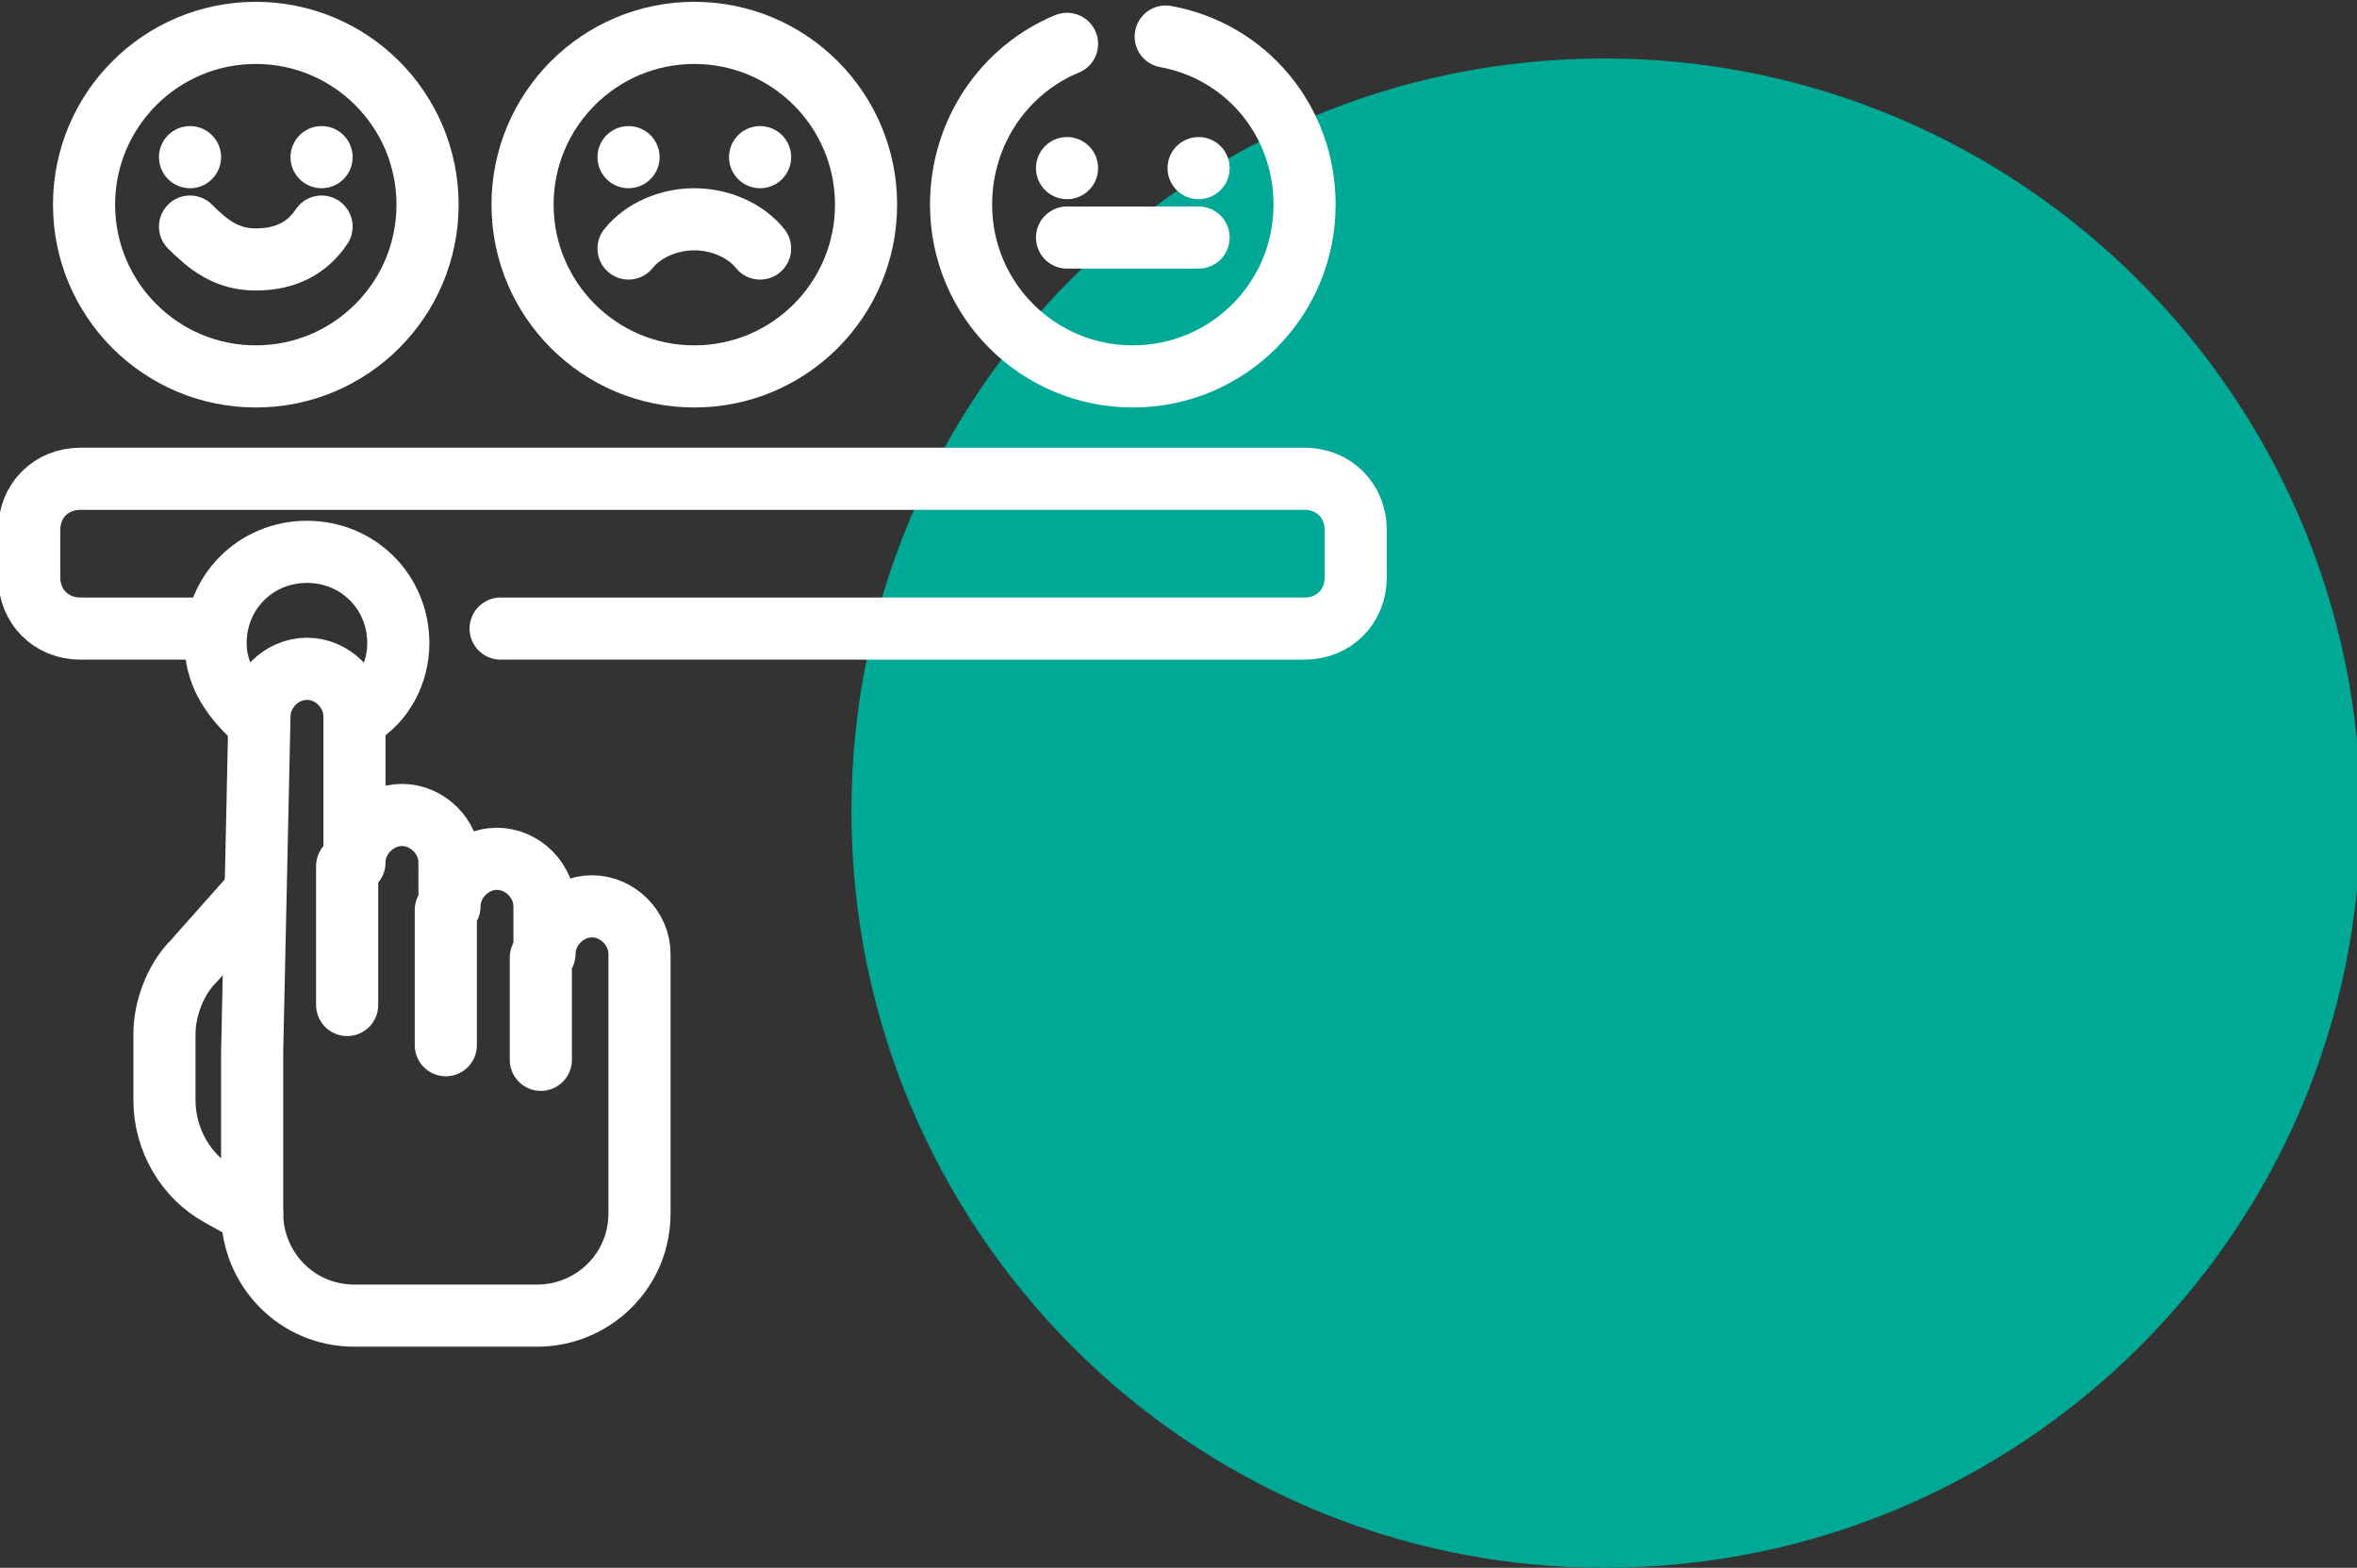
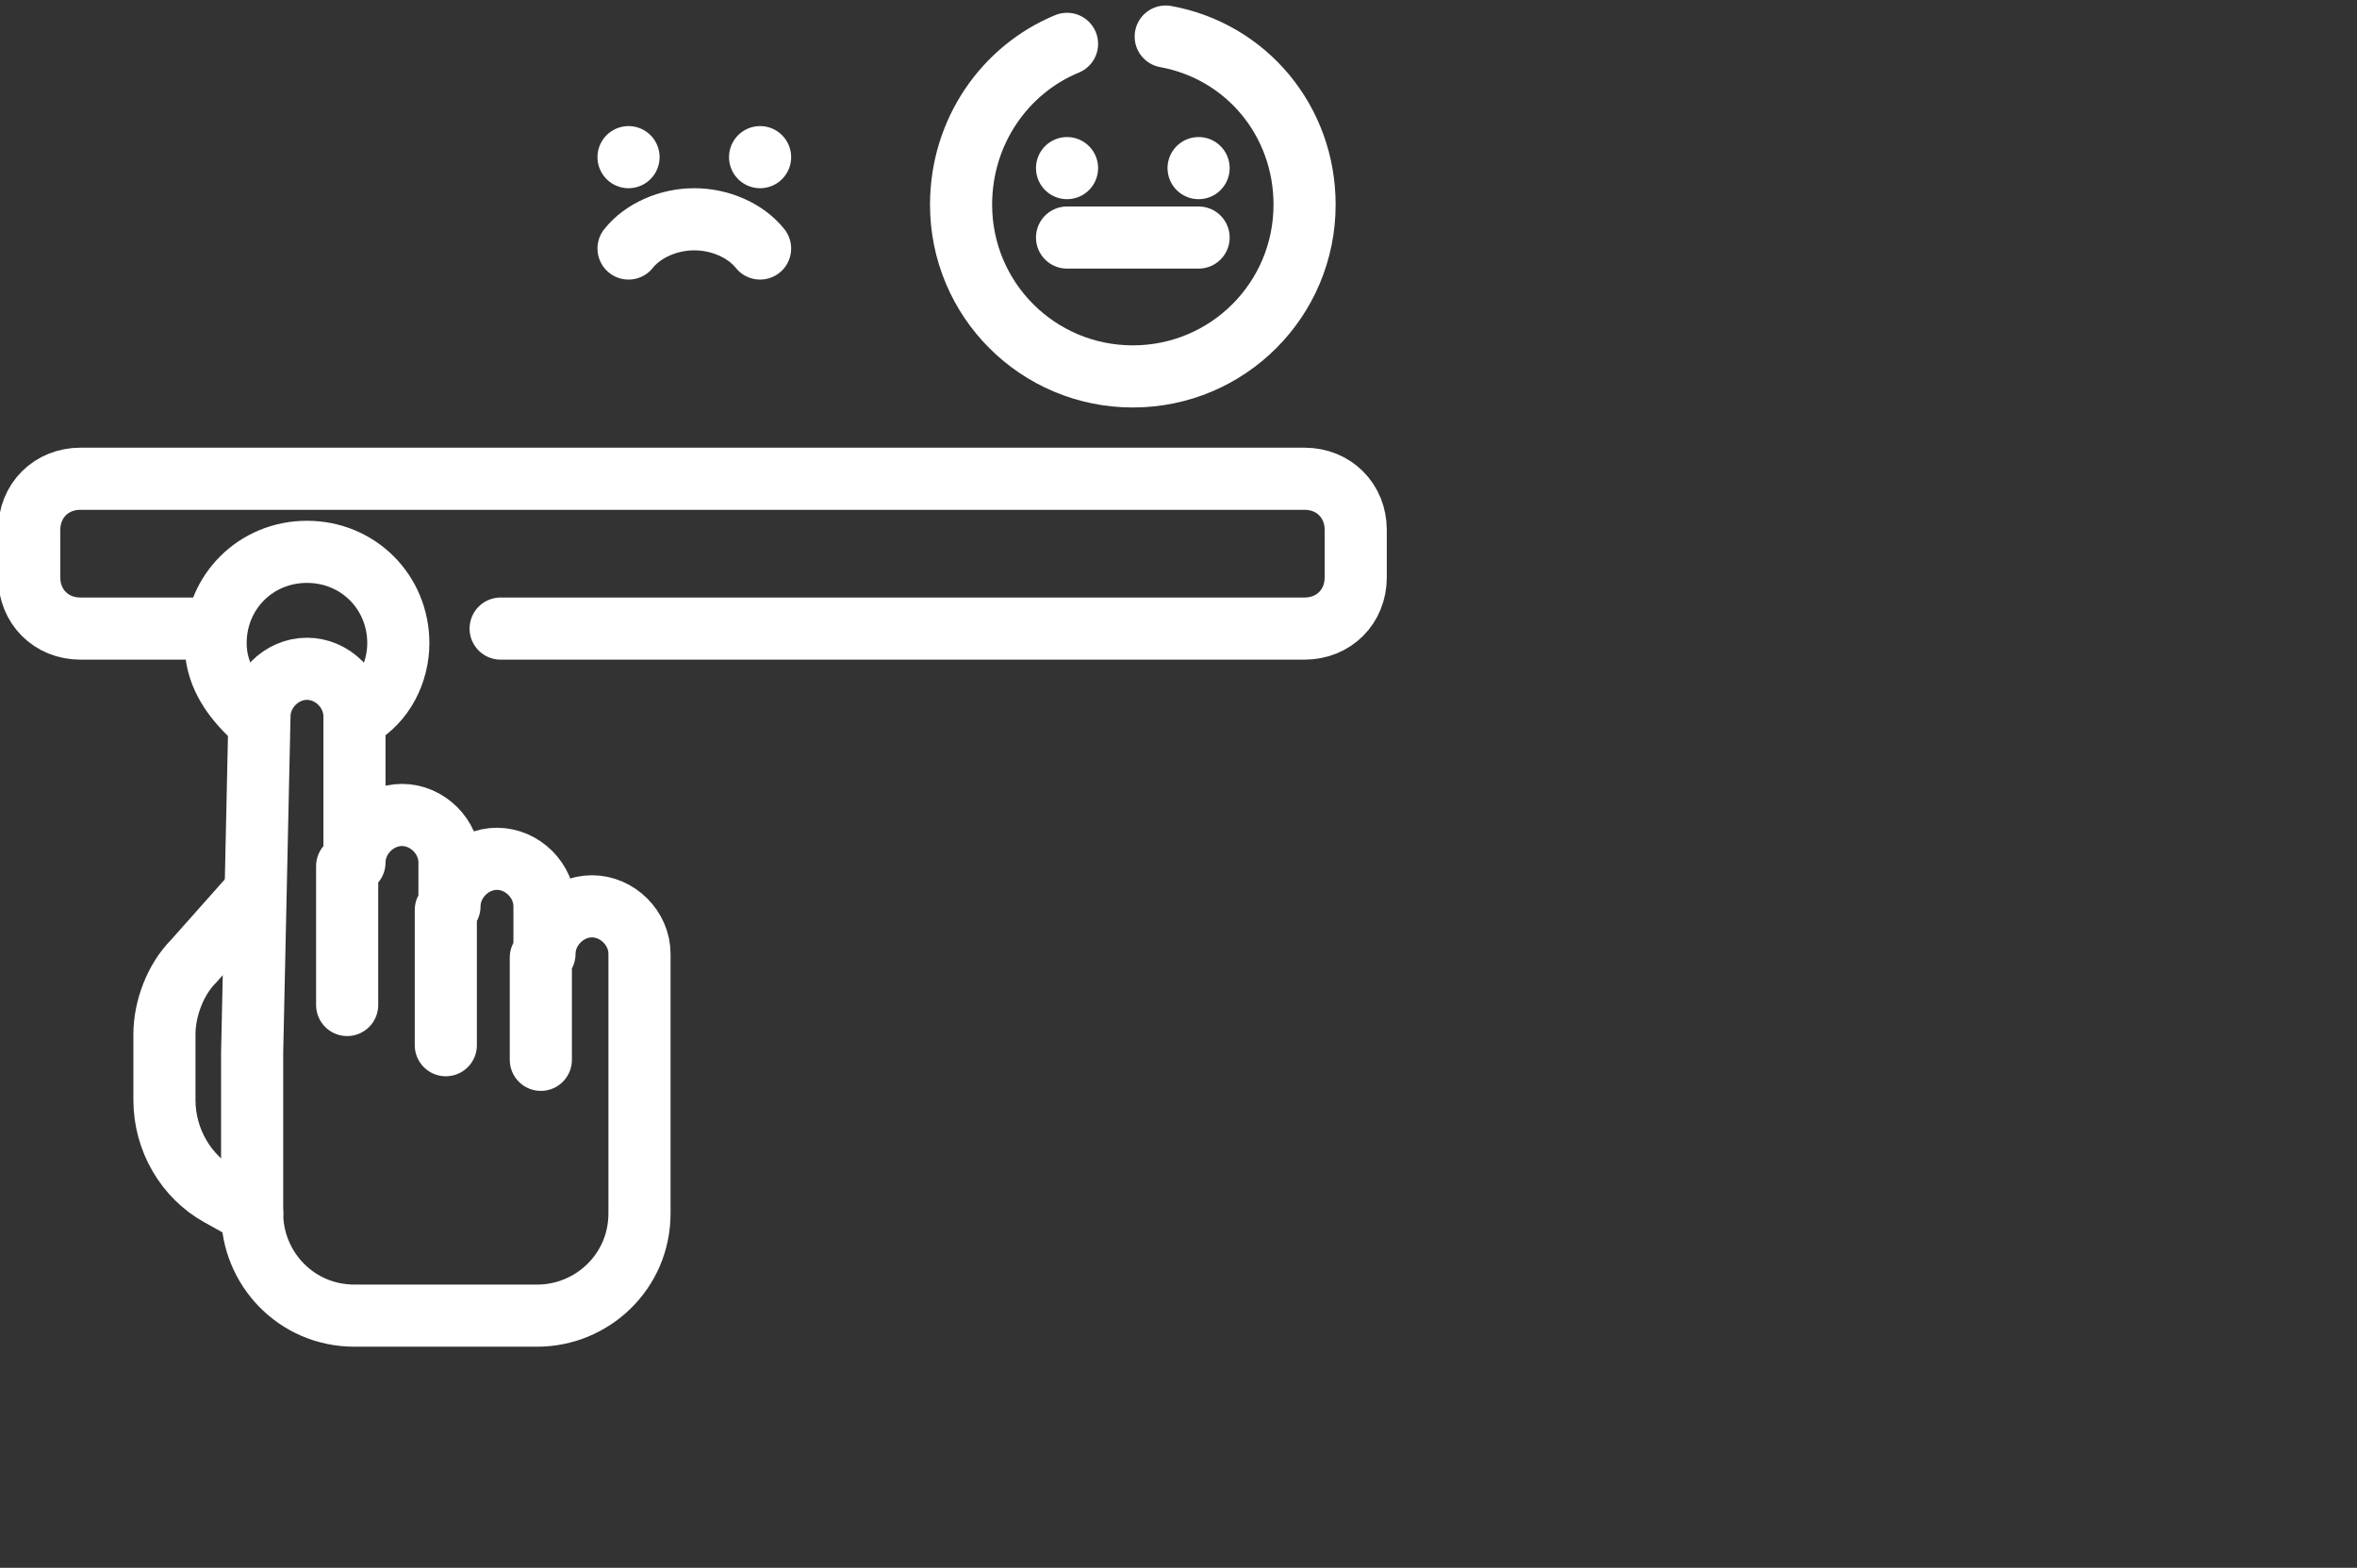
<svg xmlns="http://www.w3.org/2000/svg" version="1.1" id="Ebene_2_00000165230840555501209780000001254467275547973291_" x="0px" y="0px" viewBox="0 0 64.5 42.9" style="enable-background:new 0 0 64.5 42.9;" xml:space="preserve">
  <rect x="0" y="0" width="64.5" height="42.9" fill="#333333" stroke="none" />
  <style type="text/css"> .st0{fill:#00A896;} .st1{fill:none;stroke:#FFFFFF;stroke-width:1.7;stroke-linecap:round;stroke-linejoin:round;} </style>
  <g id="Ebene_8">
-     <path class="st0" d="M43.9,42.9c11.4,0,20.7-9.2,20.7-20.6S55.3,1.6,43.9,1.6s-20.6,9.2-20.6,20.6S32.5,42.9,43.9,42.9" />
-     <circle class="st1" cx="7" cy="5.6" r="4.7" />
-     <path class="st1" d="M8.8,6.2C8.4,6.8,7.8,7.1,7,7.1S5.7,6.7,5.2,6.2 M5.2,4.3L5.2,4.3 M8.8,4.3L8.8,4.3" />
-     <circle class="st1" cx="19" cy="5.6" r="4.7" />
    <path class="st1" d="M17.2,6.8C17.6,6.3,18.3,6,19,6s1.4,0.3,1.8,0.8 M17.2,4.3L17.2,4.3 M20.8,4.3L20.8,4.3 M29.2,1.2 c-1.7,0.7-2.9,2.4-2.9,4.4c0,2.6,2.1,4.7,4.7,4.7s4.7-2.1,4.7-4.7c0-2.3-1.6-4.2-3.8-4.6 M32.8,4.6L32.8,4.6 M29.2,4.6L29.2,4.6 M29.2,6.5h3.6 M5.8,17.2H2.2c-0.8,0-1.4-0.6-1.4-1.4v-1.3c0-0.8,0.6-1.4,1.4-1.4h33.5c0.8,0,1.4,0.6,1.4,1.4v1.3 c0,0.8-0.6,1.4-1.4,1.4H13.7" />
    <path class="st1" d="M6.8,19.5c-0.5-0.5-0.9-1.1-0.9-1.9c0-1.4,1.1-2.5,2.5-2.5s2.5,1.1,2.5,2.5c0,0.8-0.4,1.6-1.1,2" />
-     <path class="st1" d="M6.9,28.8v4.4c0,1.5,1.2,2.8,2.8,2.8h5c1.5,0,2.8-1.2,2.8-2.8v-7.1c0-0.7-0.6-1.3-1.3-1.3l0,0 c-0.7,0-1.3,0.6-1.3,1.3v-1.3c0-0.7-0.6-1.3-1.3-1.3l0,0c-0.7,0-1.3,0.6-1.3,1.3v-1.2c0-0.7-0.6-1.3-1.3-1.3l0,0 c-0.7,0-1.3,0.6-1.3,1.3v-4c0-0.7-0.6-1.3-1.3-1.3l0,0c-0.7,0-1.3,0.6-1.3,1.3L6.9,28.8 M9.5,23.7v3.8 M12.2,24.9v3.7 M14.8,26.2 V29" />
+     <path class="st1" d="M6.9,28.8v4.4c0,1.5,1.2,2.8,2.8,2.8h5c1.5,0,2.8-1.2,2.8-2.8v-7.1c0-0.7-0.6-1.3-1.3-1.3l0,0 c-0.7,0-1.3,0.6-1.3,1.3v-1.3c0-0.7-0.6-1.3-1.3-1.3l0,0c-0.7,0-1.3,0.6-1.3,1.3v-1.2c0-0.7-0.6-1.3-1.3-1.3l0,0 c-0.7,0-1.3,0.6-1.3,1.3v-4c0-0.7-0.6-1.3-1.3-1.3c-0.7,0-1.3,0.6-1.3,1.3L6.9,28.8 M9.5,23.7v3.8 M12.2,24.9v3.7 M14.8,26.2 V29" />
    <path class="st1" d="M6.9,24.5l-1.6,1.8c-0.5,0.5-0.8,1.3-0.8,2v1.8c0,1.1,0.6,2.1,1.5,2.6l0.9,0.5" />
  </g>
</svg>